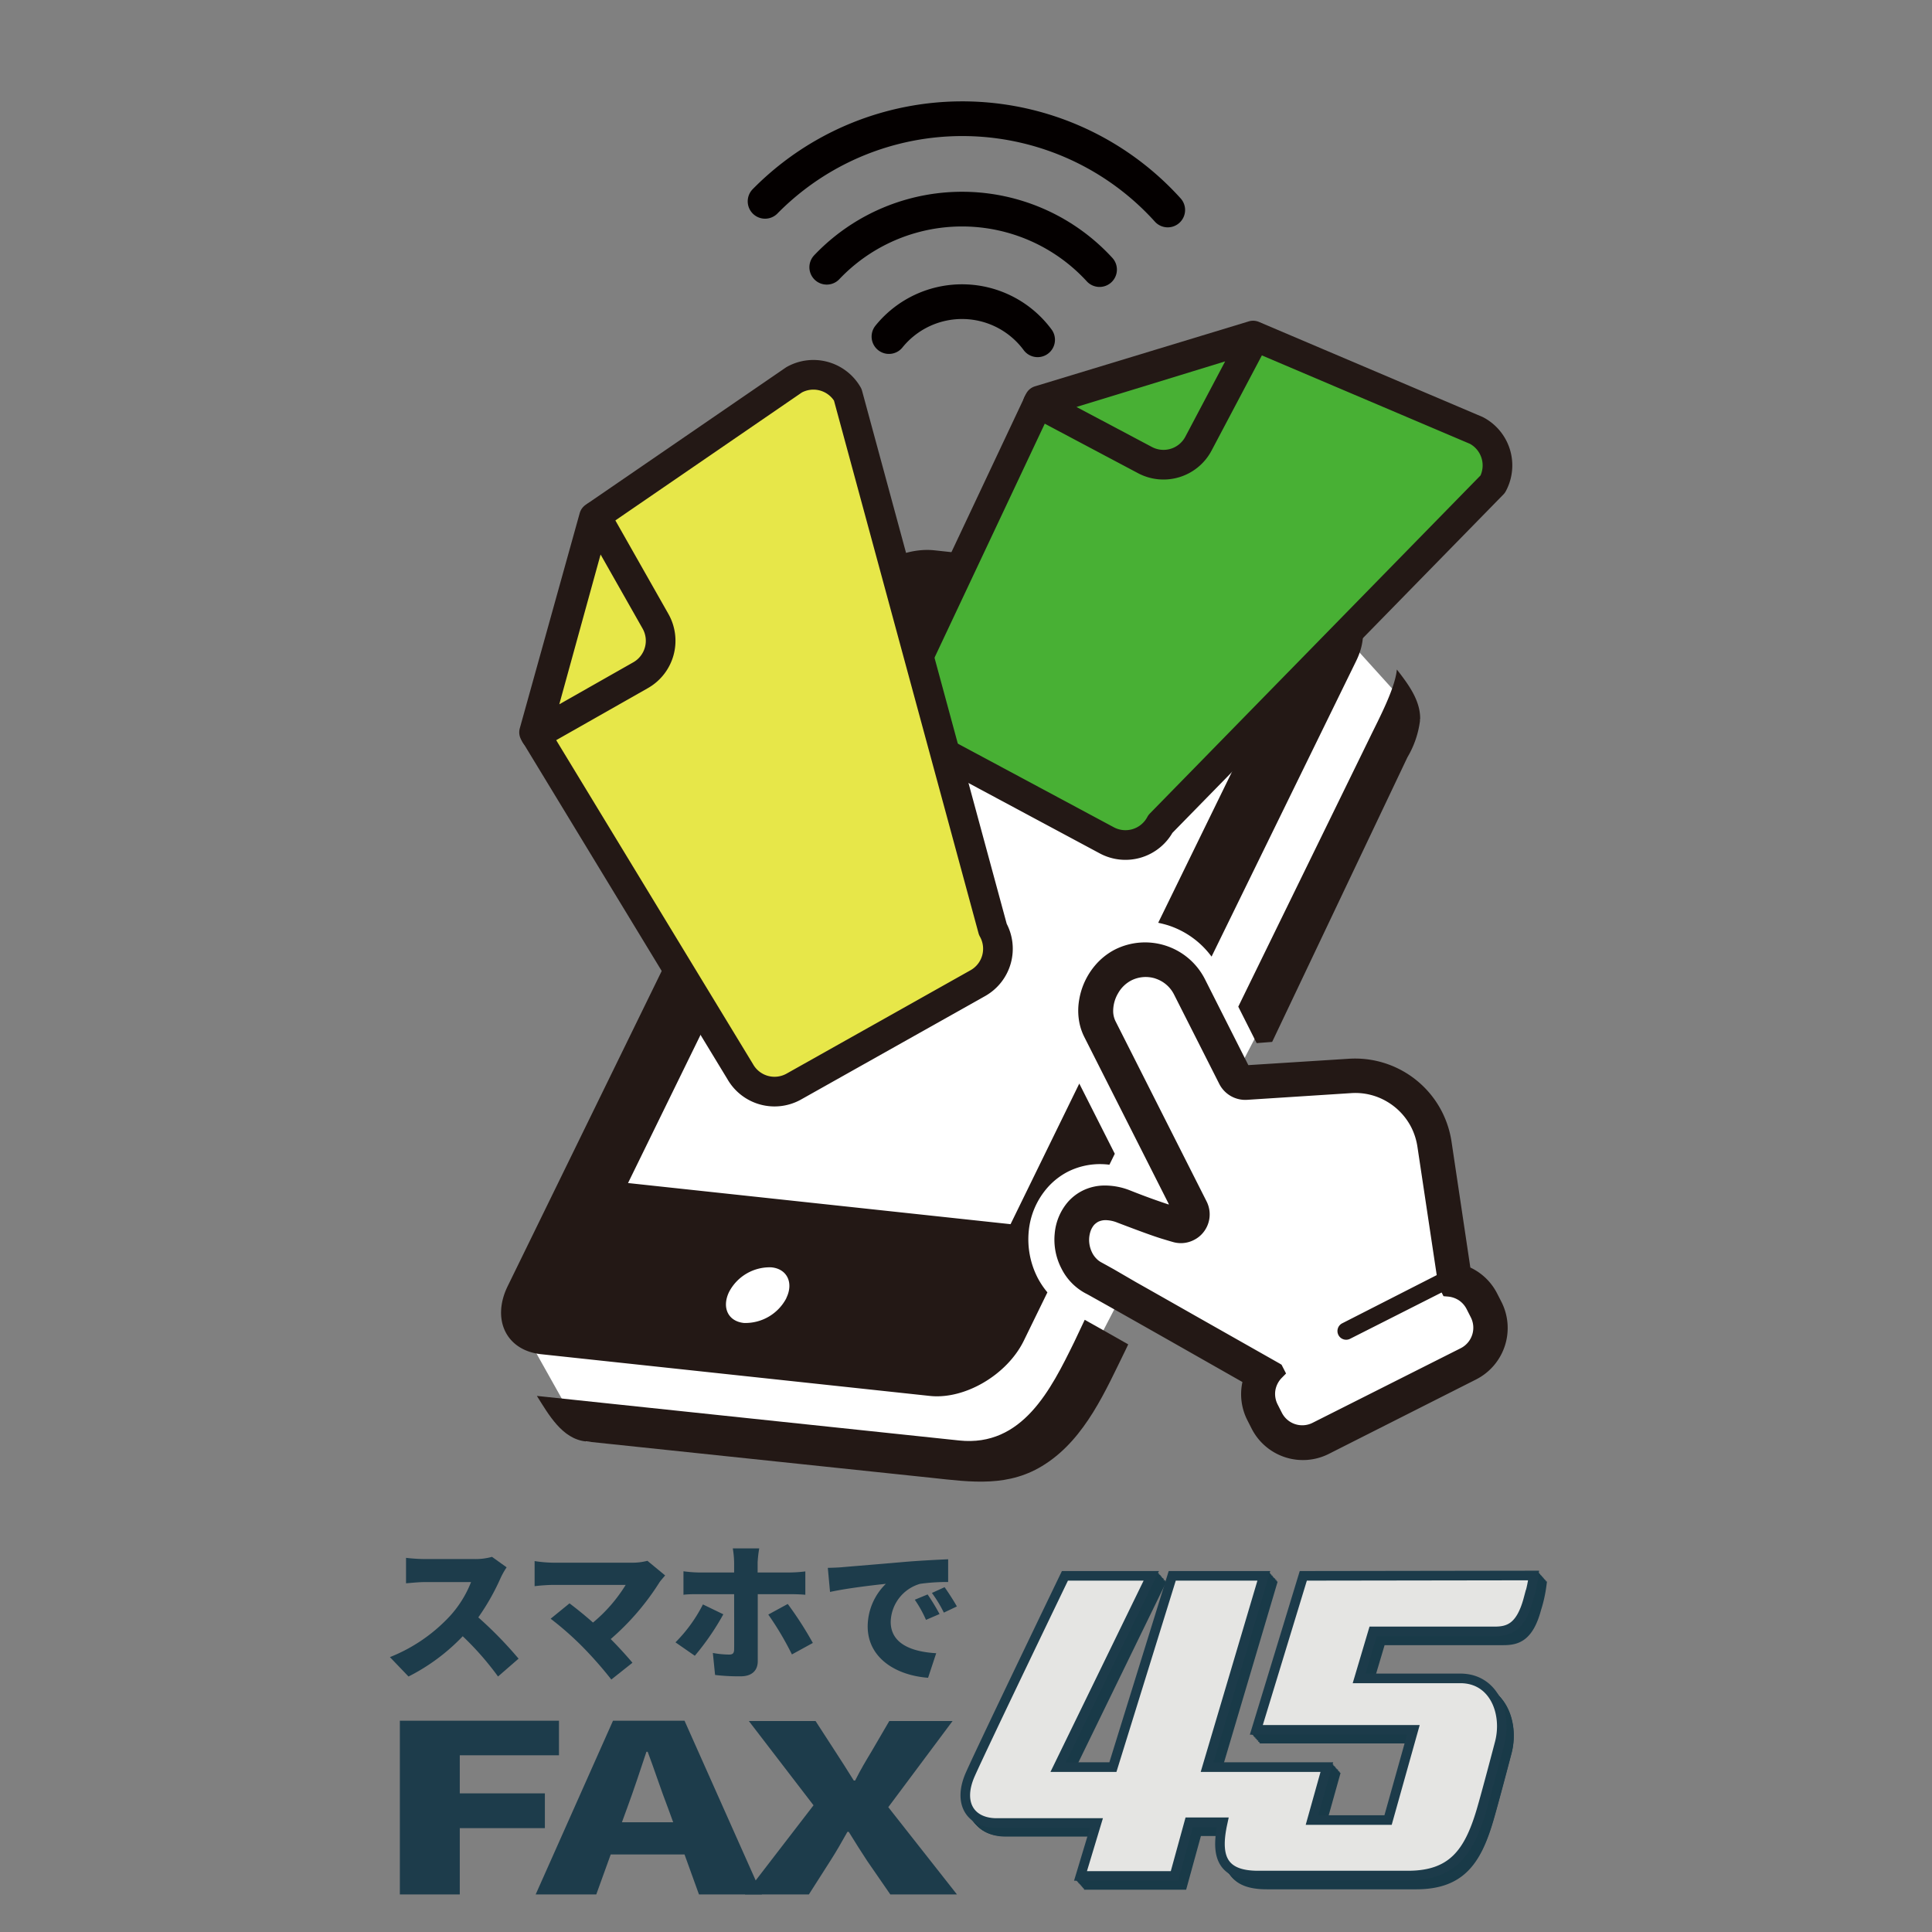
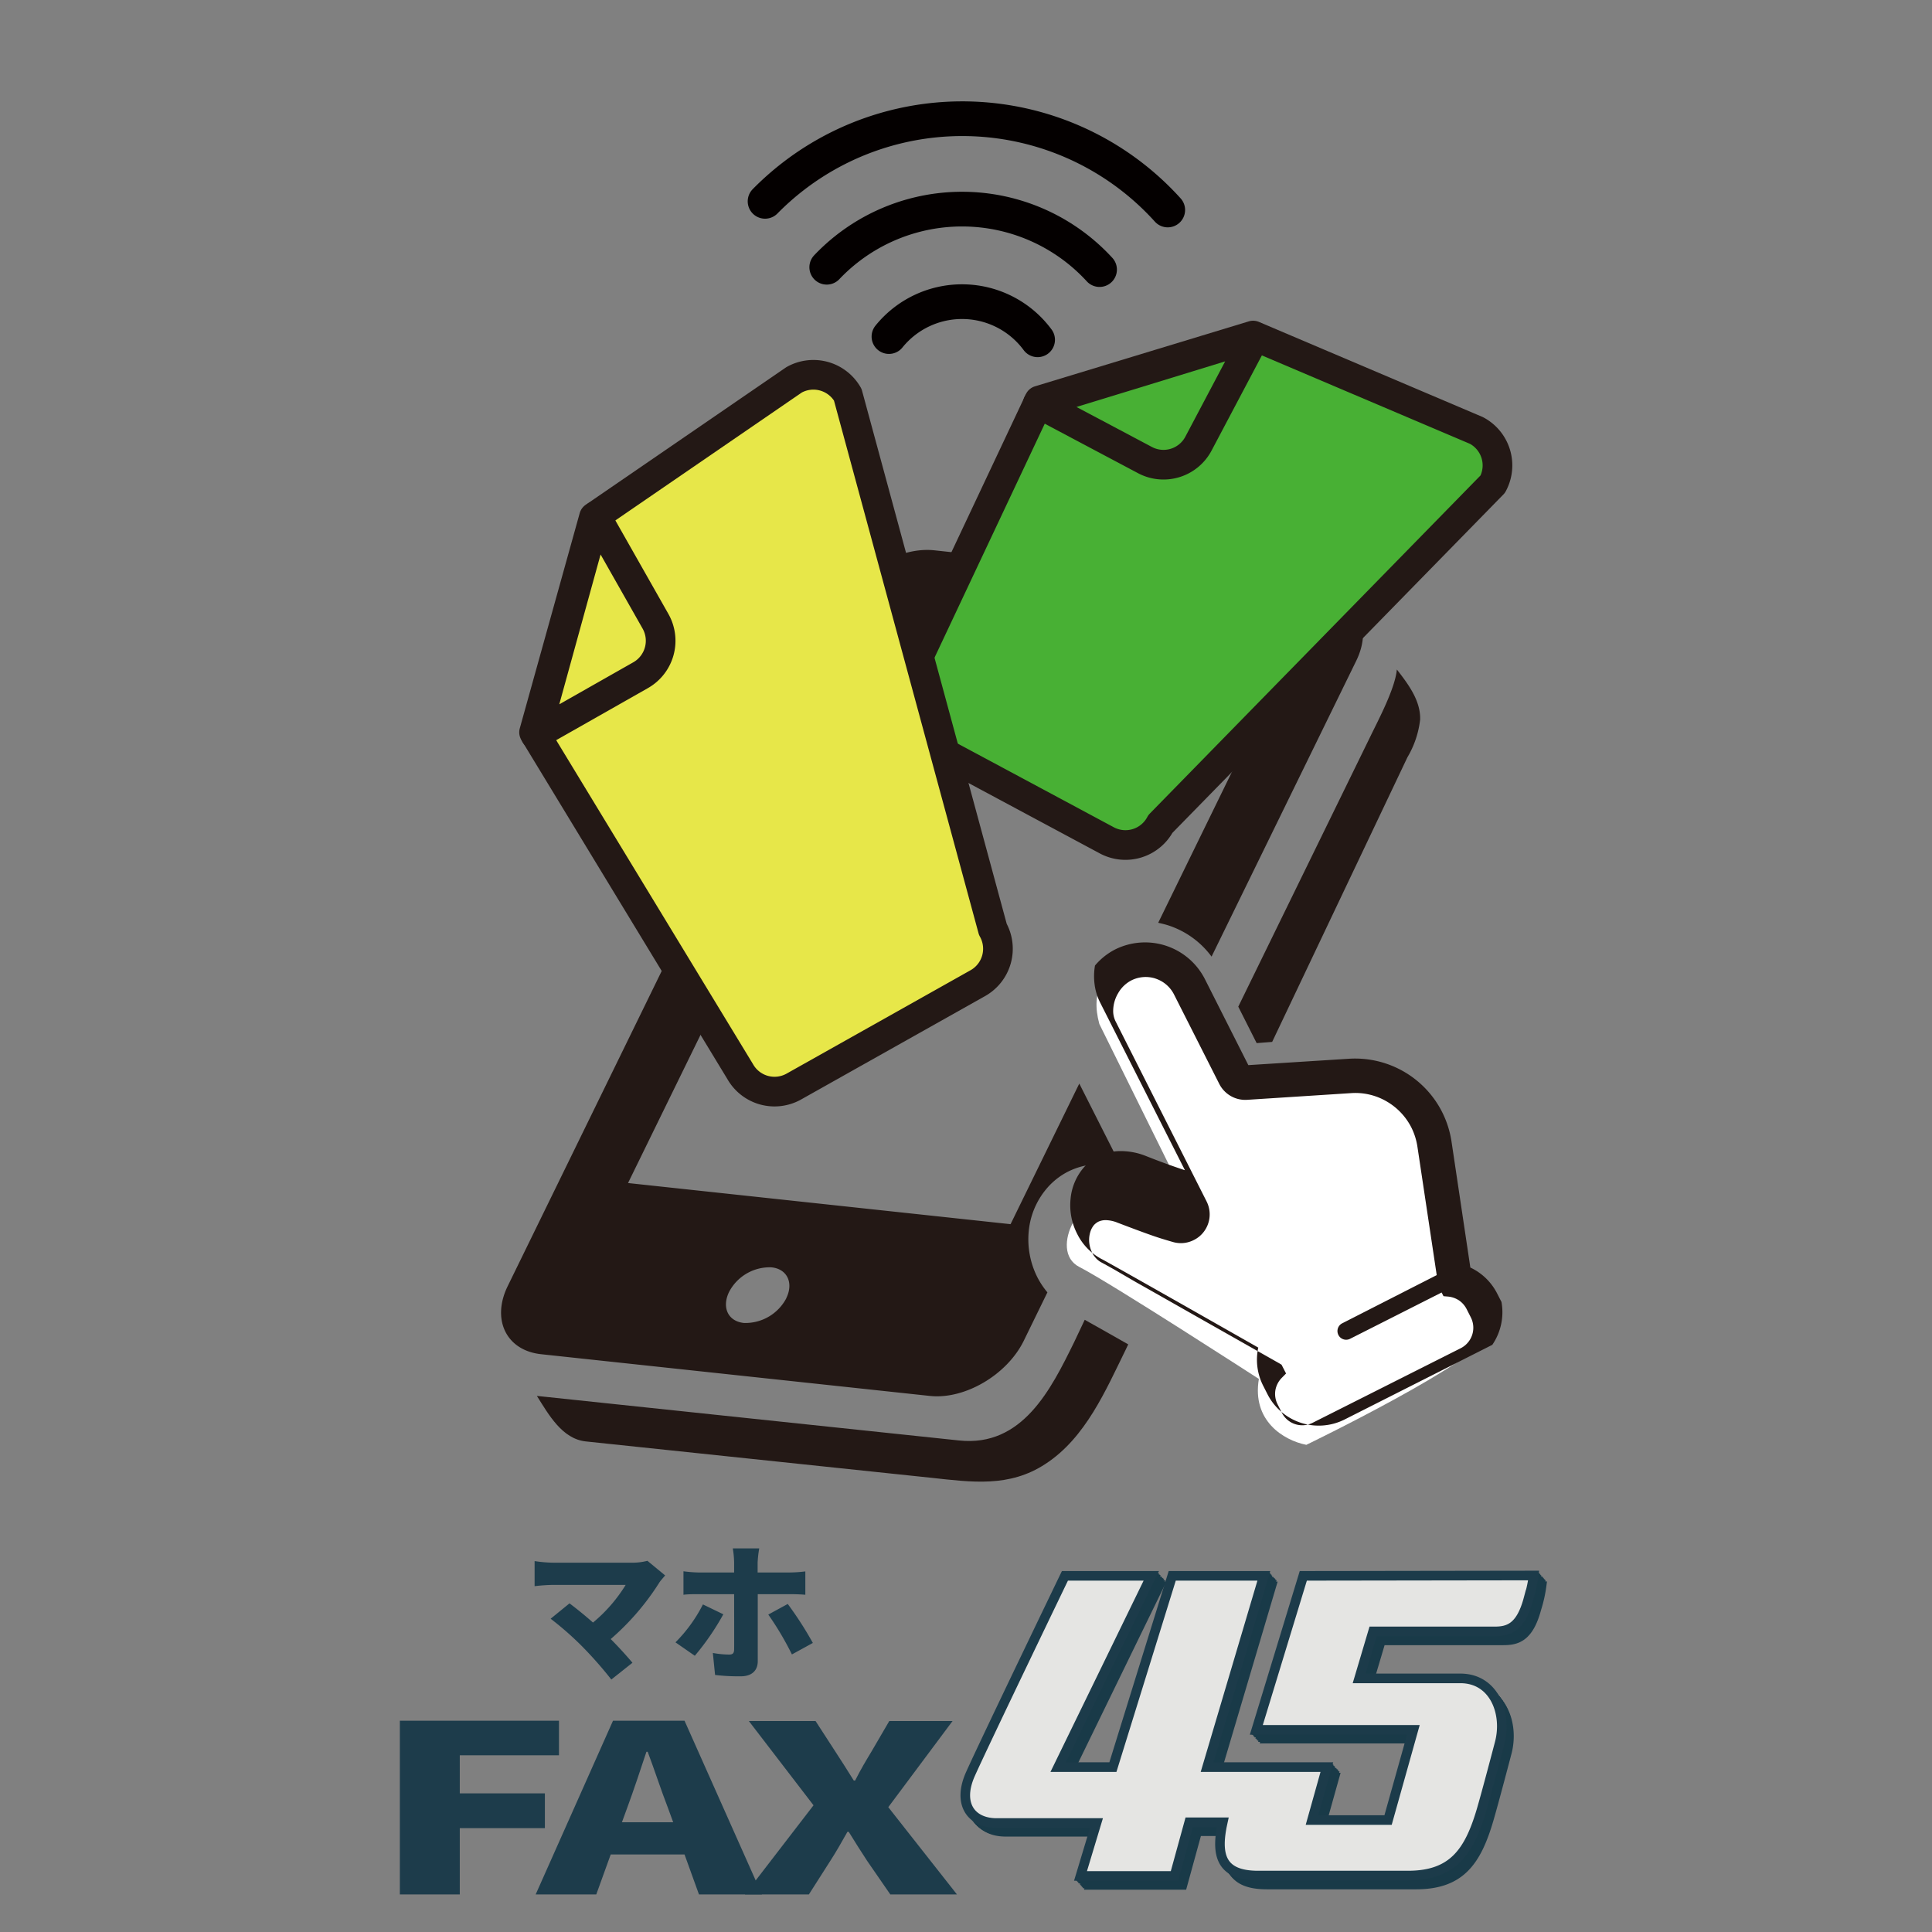
<svg xmlns="http://www.w3.org/2000/svg" viewBox="0 0 287.88 287.88">
  <rect x="0" y="0" width="287.88" height="287.88" fill="#808080" stroke="none" />
  <defs>
    <style>.cls-1,.cls-6{fill:none;}.cls-2{fill:#fff;}.cls-3,.cls-4{fill:#1d3c4b;}.cls-4{stroke:#193a48;stroke-width:1.16px;}.cls-4,.cls-5{stroke-miterlimit:10;}.cls-5{fill:#e5e5e3;stroke:#1c3b4a;stroke-width:1.43px;}.cls-6{stroke:#040000;stroke-width:5.17px;}.cls-6,.cls-8,.cls-9{stroke-linecap:round;stroke-linejoin:round;}.cls-7{fill:#231815;}.cls-8{fill:#48b034;}.cls-8,.cls-9{stroke:#231815;stroke-width:4.42px;}.cls-9{fill:#e7e749;}</style>
  </defs>
  <g id="レイヤー_2" data-name="レイヤー 2">
    <g id="エリア">
      <rect class="cls-1" width="287.88" height="287.88" />
    </g>
    <g id="スマホでFAX45">
-       <polygon class="cls-2" points="131.67 85.93 77.13 196.68 87.3 214.8 146.93 217.54 157.08 212.37 211.61 107.22 198.06 92.23 131.67 85.93" />
-       <path class="cls-3" d="M75.49,233.54a11.41,11.41,0,0,0-.9,1.6A34.28,34.28,0,0,1,71.27,241a58.74,58.74,0,0,1,6,6.15l-3.06,2.66a43.73,43.73,0,0,0-5.26-6,29.44,29.44,0,0,1-8.08,6l-2.77-2.89a24.5,24.5,0,0,0,9-6.18,16.37,16.37,0,0,0,3.09-5H63.32c-1,0-2.2.14-2.82.18v-3.79a26.21,26.21,0,0,0,2.82.18h7.35a9.13,9.13,0,0,0,2.64-.33Z" />
      <path class="cls-3" d="M99.11,234.75c-.35.42-.66.75-.86,1.05A37.68,37.68,0,0,1,91,244.23c1.19,1.19,2.38,2.51,3.24,3.53l-3.15,2.5a58.66,58.66,0,0,0-4.31-4.9,46.65,46.65,0,0,0-4.73-4.16l2.81-2.29c.93.7,2.2,1.71,3.5,2.86a22.71,22.71,0,0,0,4.87-5.61H82.36a27,27,0,0,0-2.7.19v-3.74a19.5,19.5,0,0,0,2.7.24H94.05a8.91,8.91,0,0,0,2.42-.28Z" />
      <path class="cls-3" d="M107.78,240.54a37.84,37.84,0,0,1-4.25,6.18l-2.88-2a22.2,22.2,0,0,0,4.09-5.65Zm5.13-3v10c0,1.34-.84,2.24-2.53,2.24a29.83,29.83,0,0,1-3.83-.2l-.33-3.28a13.63,13.63,0,0,0,2.4.24c.55,0,.75-.17.77-.74s0-7.09,0-8.26h-5.28c-.66,0-1.63,0-2.27.09v-3.5a19.28,19.28,0,0,0,2.27.18h5.28v-1.48a13.89,13.89,0,0,0-.2-2.11h3.94a16.7,16.7,0,0,0-.24,2.13v1.46h4.73a20.08,20.08,0,0,0,2.38-.16v3.48c-.75-.07-1.72-.09-2.36-.09Zm4.47,1.46a53.34,53.34,0,0,1,3.74,5.81L118,246.52a45,45,0,0,0-3.52-5.94Z" />
-       <path class="cls-3" d="M125.61,233.51c2-.17,5.35-.44,9.33-.79,2.18-.18,4.75-.31,6.34-.38l0,3.39a28.73,28.73,0,0,0-4.18.27,6.05,6.05,0,0,0-4.38,5.66c0,3.21,3,4.46,6.78,4.68L138.29,250c-4.87-.37-9-3-9-7.66A8.92,8.92,0,0,1,132,236c-1.87.2-5.7.64-8.32,1.21l-.33-3.59C124.24,233.6,125.19,233.56,125.61,233.51Zm14.37,7-2,.86a17.89,17.89,0,0,0-1.67-3l1.91-.79A31.22,31.22,0,0,1,140,240.51Zm2.6-1.14-1.94.92a19.27,19.27,0,0,0-1.78-2.93l1.89-.86C141.32,237.3,142.14,238.57,142.58,239.37Z" />
      <path class="cls-3" d="M59.58,256.4H83.29v5.15H68.51v5.67H81.19v5.18H68.51v9.88H59.58Z" />
      <path class="cls-3" d="M102,276.33h-11l-2.15,5.95H79.82L91.34,256.4H102l11.53,25.88h-9.38Zm-1.69-4.8-.8-2.19c-1-2.57-2-5.67-3-8.31h-.19c-.9,2.71-1.9,5.74-2.85,8.31l-.8,2.19Z" />
      <path class="cls-3" d="M121.22,269l-9.64-12.56h9.94l3,4.63c.8,1.21,1.65,2.57,2.7,4.24h.2c.84-1.67,1.64-3,2.39-4.24l2.7-4.63h9.43l-9.58,12.84,10.23,13h-9.93l-3.45-5c-.9-1.36-1.74-2.71-2.74-4.32h-.2c-.9,1.61-1.7,3-2.55,4.32l-3.19,5H111Z" />
      <path class="cls-4" d="M195.48,236.25l-7,22.95h23.4l-3.77,13.44H196.78l2.21-7.89H181.15l8.45-28.5H176l-8.84,28.5H159l13.88-28.5H160s-12.17,25.24-14.09,29.56,0,7.2,3.79,7.27h15L162.3,281h14l2.2-8h5c-.08.37-.14.69-.19.94-.8,4.49.39,7,5.46,7h22.23c6.63,0,9.08-3.46,10.92-9.65.78-2.63,2.73-10.08,2.73-10.08,1.17-4.38-.78-9.65-5.85-9.65H203.8l2.08-7H224c2,0,3.9-.44,5.07-4.82a20.37,20.37,0,0,0,.78-3.51Z" />
-       <path class="cls-4" d="M159.88,236.16s-12.17,25.24-14.09,29.56,0,7.3,3.79,7.27c2,0,11.17,0,15,0l-2.34,7.89h14l2.2-8h5c-.08.37-.14.69-.19.94-.8,4.49.39,7,5.46,7H211c6.63,0,9.08-3.46,10.92-9.65.78-2.63,2.73-10.08,2.73-10.08,1.17-4.38-.78-9.65-5.85-9.65H203.72l2.08-7h18.07c1.95,0,3.9-.44,5.07-4.82a20.37,20.37,0,0,0,.78-3.51H195.4l-7,23h23.4L208,272.55H196.7l2.21-7.89H181.07l8.45-28.5H175.87L167,264.66h-8.16l13.88-28.5Z" />
      <path class="cls-4" d="M159.8,236.07s-12.17,25.24-14.09,29.56,0,7.3,3.79,7.27c2,0,11.17,0,15,0l-2.34,7.89h14l2.2-8h5c-.08.37-.14.69-.19.94-.8,4.49.39,7,5.46,7h22.23c6.63,0,9.08-3.46,10.92-9.65.78-2.63,2.73-10.08,2.73-10.08,1.17-4.38-.78-9.65-5.85-9.65H203.64l2.08-7h18.07c2,0,3.9-.44,5.07-4.82a20.37,20.37,0,0,0,.78-3.51H195.32l-7,22.95h23.4l-3.77,13.44H196.62l2.21-7.89H181l8.45-28.5H175.79L167,264.57h-8.16l13.88-28.5Z" />
      <path class="cls-4" d="M159.72,236s-12.17,25.24-14.09,29.56,0,7.3,3.79,7.27c2,0,11.17,0,15,0l-2.34,7.89h14l2.2-8h5c-.08.37-.14.69-.19.94-.8,4.49.39,7,5.46,7h22.23c6.63,0,9.08-3.46,10.92-9.65.78-2.63,2.73-10.08,2.73-10.08,1.17-4.38-.78-9.65-5.85-9.65H203.56l2.08-7h18.07c1.95,0,3.9-.44,5.07-4.82a20.37,20.37,0,0,0,.78-3.51H195.24l-7,23h23.4l-3.77,13.44H196.54l2.21-7.89H180.91l8.45-28.5H175.71l-8.84,28.5h-8.16L172.59,236Z" />
      <path class="cls-4" d="M159.64,235.89s-12.17,25.24-14.09,29.56,0,7.3,3.79,7.27c2,0,11.17,0,15,0L162,280.61h14l2.2-8h5c-.08.37-.14.69-.19.94-.8,4.49.39,7,5.46,7h22.23c6.63,0,9.08-3.46,10.92-9.65.78-2.63,2.73-10.08,2.73-10.08,1.17-4.38-.78-9.65-5.85-9.65H203.48l2.08-7h18.07c2,0,3.9-.44,5.07-4.82a20.37,20.37,0,0,0,.78-3.51H195.16l-7,22.95h23.4l-3.77,13.44H196.46l2.21-7.89H180.83l8.45-28.5H175.63l-8.84,28.5h-8.16l13.88-28.5Z" />
      <path class="cls-4" d="M159.56,235.8S147.39,261,145.47,265.36s0,7.3,3.79,7.27c2,0,11.17,0,15,0l-2.34,7.89h14l2.2-8h5c-.08.37-.14.69-.19.94-.8,4.49.39,7,5.46,7h22.23c6.63,0,9.08-3.46,10.92-9.65.78-2.63,2.73-10.08,2.73-10.08,1.17-4.38-.78-9.65-5.85-9.65H203.4l2.08-7h18.07c1.95,0,3.9-.44,5.07-4.82a20.37,20.37,0,0,0,.78-3.51H195.08l-7,22.95h23.4l-3.77,13.44H196.38l2.21-7.89H180.75l8.45-28.5H175.55l-8.84,28.5h-8.16l13.88-28.5Z" />
      <path class="cls-4" d="M159.48,235.71S147.31,261,145.39,265.27s0,7.3,3.79,7.27c2,0,11.17,0,15,0l-2.34,7.89h14l2.2-8h5c-.08.37-.14.69-.19.94-.8,4.49.39,7,5.46,7H210.6c6.63,0,9.08-3.46,10.92-9.65.78-2.63,2.73-10.08,2.73-10.08,1.17-4.38-.78-9.65-5.85-9.65H203.32l2.08-7h18.07c1.95,0,3.9-.44,5.07-4.82a20.37,20.37,0,0,0,.78-3.51H195l-7,23h23.4l-3.77,13.44H196.3l2.21-7.89H180.67l8.45-28.5H175.47l-8.84,28.5h-8.16l13.88-28.5Z" />
      <path class="cls-4" d="M159.4,235.62s-12.17,25.24-14.09,29.56,0,7.3,3.79,7.27c2,0,11.17,0,15,0l-2.34,7.89h14l2.2-8h5c-.08.37-.14.69-.19.94-.8,4.49.39,7,5.46,7h22.23c6.63,0,9.08-3.46,10.92-9.65.78-2.63,2.73-10.08,2.73-10.08,1.17-4.38-.78-9.65-5.85-9.65H203.24l2.08-7h18.07c2,0,3.9-.44,5.07-4.82a20.37,20.37,0,0,0,.78-3.51H194.92l-7,22.95h23.4L207.53,272H196.22l2.21-7.89H180.59l8.45-28.5H175.39l-8.84,28.5h-8.16l13.88-28.5Z" />
      <path class="cls-4" d="M159.32,235.53s-12.17,25.24-14.09,29.56,0,7.3,3.79,7.27c2,0,11.17,0,15,0l-2.34,7.89h14l2.2-8h5c-.08.37-.14.69-.19.94-.8,4.49.39,7,5.46,7h22.23c6.63,0,9.08-3.46,10.92-9.65.78-2.63,2.73-10.08,2.73-10.08,1.17-4.38-.78-9.65-5.85-9.65H203.16l2.08-7h18.07c1.95,0,3.9-.44,5.07-4.82a20.37,20.37,0,0,0,.78-3.51H194.84l-7,23h23.4l-3.77,13.44H196.14l2.21-7.89H180.51l8.45-28.5H175.31L166.47,264h-8.16l13.88-28.5Z" />
-       <path class="cls-4" d="M159.24,235.44S147.07,260.68,145.15,265s0,7.3,3.79,7.27c2,0,11.17,0,15,0l-2.34,7.89h14l2.2-8h5c-.08.37-.14.69-.19.94-.8,4.49.39,7,5.46,7h22.23c6.63,0,9.08-3.46,10.92-9.65.78-2.63,2.73-10.08,2.73-10.08,1.17-4.38-.78-9.65-5.85-9.65H203.08l2.08-7h18.07c2,0,3.9-.44,5.07-4.82a20.37,20.37,0,0,0,.78-3.51H194.76l-7,22.95h23.4l-3.77,13.44H196.06l2.21-7.89H180.43l8.45-28.5H175.23l-8.84,28.5h-8.16l13.88-28.5Z" />
      <path class="cls-4" d="M159.16,235.35S147,260.59,145.07,264.91s0,7.3,3.79,7.27c2,0,11.17,0,15,0l-2.34,7.89h14l2.2-8h5c-.08.37-.14.69-.19.94-.8,4.49.39,7,5.46,7h22.23c6.63,0,9.08-3.46,10.92-9.65.78-2.63,2.73-10.08,2.73-10.08,1.17-4.38-.78-9.65-5.85-9.65H203l2.08-7h18.07c1.95,0,3.9-.44,5.07-4.82a20.37,20.37,0,0,0,.78-3.51H194.68l-7,23h23.4l-3.77,13.44H196l2.21-7.89H180.35l8.45-28.5H175.15l-8.84,28.5h-8.16L172,235.35Z" />
      <path class="cls-4" d="M159.08,235.26S146.91,260.5,145,264.82s0,7.3,3.79,7.27c2,0,11.17,0,15,0L161.42,280h14l2.2-8h5c-.08.37-.14.69-.19.94-.8,4.49.39,7,5.46,7H210.2c6.63,0,9.08-3.46,10.92-9.65.78-2.63,2.73-10.08,2.73-10.08,1.17-4.38-.78-9.65-5.85-9.65H202.92l2.08-7h18.07c2,0,3.9-.44,5.07-4.82a20.37,20.37,0,0,0,.78-3.51H194.6l-7,22.95H211l-3.77,13.44H195.9l2.21-7.89H180.27l8.45-28.5H175.07l-8.84,28.5h-8.16L172,235.26Z" />
      <path class="cls-4" d="M159,235.17s-12.17,25.24-14.09,29.56,0,7.3,3.79,7.27c2,0,11.17,0,15,0l-2.34,7.89h14l2.2-8h5c-.08.37-.15.69-.19.94-.8,4.49.39,7,5.46,7h22.23c6.63,0,9.08-3.46,10.92-9.65.78-2.63,2.73-10.08,2.73-10.08,1.17-4.38-.78-9.65-5.85-9.65H202.84l2.08-7H223c1.95,0,3.9-.44,5.07-4.82a20.37,20.37,0,0,0,.78-3.51H194.52l-7,23h23.4l-3.77,13.44H195.82l2.21-7.89H180.19l8.45-28.5H175l-8.84,28.5H158l13.88-28.5Z" />
      <path class="cls-4" d="M158.92,235.08s-12.17,25.24-14.09,29.56,0,7.3,3.79,7.27c2,0,11.17,0,15,0l-2.34,7.89h14l2.2-8h5c-.08.37-.15.69-.19.94-.8,4.49.39,7,5.46,7H210c6.63,0,9.08-3.46,10.92-9.65.78-2.63,2.73-10.08,2.73-10.08,1.17-4.38-.78-9.65-5.85-9.65H202.76l2.08-7h18.07c2,0,3.9-.44,5.07-4.82a20.37,20.37,0,0,0,.78-3.51H194.44l-7,22.95h23.4l-3.77,13.44H195.74l2.21-7.89H180.11l8.45-28.5H174.91l-8.84,28.5h-8.16l13.88-28.5Z" />
      <path class="cls-4" d="M158.84,235s-12.17,25.24-14.09,29.56,0,7.3,3.79,7.27c2,0,11.17,0,15,0l-2.34,7.89h14l2.2-8h5c-.08.37-.15.69-.19.94-.8,4.49.39,7,5.46,7H210c6.63,0,9.08-3.46,10.92-9.65.78-2.63,2.73-10.08,2.73-10.08,1.17-4.38-.78-9.65-5.85-9.65H202.68l2.08-7h18.07c1.95,0,3.9-.44,5.07-4.82a20.37,20.37,0,0,0,.78-3.51H194.36l-7,22.95h23.4L207,271.38H195.66l2.21-7.89H180l8.45-28.5H174.83L166,263.49h-8.16L171.71,235Z" />
      <path class="cls-4" d="M158.76,234.9s-12.17,25.24-14.09,29.56,0,7.3,3.79,7.27c2,0,11.17,0,15,0l-2.34,7.89h14l2.2-8h5c-.08.37-.15.69-.19.94-.8,4.49.39,7,5.46,7h22.23c6.63,0,9.08-3.46,10.92-9.65.78-2.63,2.73-10.08,2.73-10.08,1.17-4.38-.78-9.65-5.85-9.65H202.6l2.08-7h18.07c1.95,0,3.9-.44,5.07-4.82a20.37,20.37,0,0,0,.78-3.51H194.28l-7,23h23.4l-3.77,13.44H195.58l2.21-7.89H180l8.45-28.5H174.75l-8.84,28.5h-8.16l13.88-28.5Z" />
      <path class="cls-4" d="M194.2,234.81l-7,22.95h23.4l-3.77,13.44H195.5l2.21-7.89H179.87l8.45-28.5H174.67l-8.84,28.5h-8.16l13.88-28.5H158.68s-12.17,25.24-14.09,29.56,0,7.2,3.79,7.27h15L161,279.53h14l2.2-8h5c-.08.37-.15.69-.19.94-.8,4.49.39,7,5.46,7H209.8c6.63,0,9.08-3.46,10.92-9.65.78-2.63,2.73-10.08,2.73-10.08,1.17-4.39-.78-9.65-5.85-9.65H202.52l2.08-7h18.07c2,0,3.9-.44,5.07-4.82a20.37,20.37,0,0,0,.78-3.51Z" />
      <path class="cls-5" d="M194.2,234.81l-7,22.95h23.4l-3.77,13.44H195.5l2.21-7.89H179.87l8.45-28.5H174.67l-8.84,28.5h-8.16l13.88-28.5H158.68s-12.17,25.24-14.09,29.56,0,7.2,3.79,7.27h15L161,279.53h14l2.2-8h5c-.08.37-.15.69-.19.94-.8,4.49.39,7,5.46,7H209.8c6.63,0,9.08-3.46,10.92-9.65.78-2.63,2.73-10.08,2.73-10.08,1.17-4.39-.78-9.65-5.85-9.65H202.52l2.08-7h18.07c2,0,3.9-.44,5.07-4.82a20.37,20.37,0,0,0,.78-3.51Z" />
      <path class="cls-6" d="M132.46,50.15a14,14,0,0,1,22.15.48" />
      <path class="cls-6" d="M123.19,39.82a27.8,27.8,0,0,1,40.65.35" />
      <path class="cls-6" d="M114,30a41.24,41.24,0,0,1,60,1.29" />
      <path class="cls-7" d="M189.56,155.25l20.15-42.4a14.2,14.2,0,0,0,1.9-5.63c.08-2.8-1.74-5.24-3.47-7.46-.25,2.79-2.71,7.43-3.88,9.84L184.51,150l2.74,5.43Z" />
      <path class="cls-7" d="M160.05,200c-3.44,7-7.7,15.64-17.13,14.64L80,208c1.76,2.8,3.77,6.4,7.27,6.78l51.5,5.42c6,.65,11.63,1.47,17-2.06,6-3.9,9-11,12-17.1l.34-.72c-2.54-1.45-4.85-2.75-6.48-3.66Z" />
      <path class="cls-7" d="M153.29,183.44a11.46,11.46,0,0,1,2.83-6.52,10.41,10.41,0,0,1,3-2.33,10.65,10.65,0,0,1,4.78-1.13,11.12,11.12,0,0,1,1.41.09l.8-1.63-5.29-10.46-10.24,20.95-57-6.13L133.3,95.1l57,6.13L172.58,137.5c.51.11,1,.23,1.51.39a13,13,0,0,1,6.44,4.65l21.56-44.08c2.47-5.07.25-9.65-5-10.22L139.23,82c-5.2-.56-11.49,3.12-14,8.19L75.67,191.6c-2.47,5-.25,9.65,5,10.19L138.53,208c5.2.57,11.49-3.11,14-8.18l3.54-7.25a12.2,12.2,0,0,1-1.46-2.18A12.55,12.55,0,0,1,153.29,183.44Zm-36.12,10a6.89,6.89,0,0,1-6.32,3.69c-2.36-.24-3.33-2.3-2.22-4.61a6.83,6.83,0,0,1,6.29-3.68C117.28,189.05,118.28,191.14,117.17,193.41Z" />
      <path class="cls-2" d="M217.9,191.34c2.76,2.24,5.52,3.1,4.14,7.24s-27.39,16.71-27.39,16.71c-3.45-.69-8.12-3.62-7.07-9.82,0,0-22-14.25-26.76-16.69s.58-12,5.23-9.81,11.89,2.21,11.89,2.21l-14.13-28.6c-1.38-5,.74-7.92,4.33-9.13s7.43-2.5,9.39,2.11,8.32,16.24,8.32,16.24l15-1.47c4.31,1.21,11.71,1.21,12.92,8.1S217.9,191.34,217.9,191.34Z" />
-       <path class="cls-7" d="M163.16,143.87A10.6,10.6,0,0,0,160.8,149a9.39,9.39,0,0,0-.06,2.8,8.36,8.36,0,0,0,.82,2.7l12.64,25c-1.17-.39-3-1-5.89-2.15a10.15,10.15,0,0,0-3.67-.7,7.41,7.41,0,0,0-3.36.78,7.25,7.25,0,0,0-2.12,1.63,8.32,8.32,0,0,0-2,4.73,9.31,9.31,0,0,0,1,5.22,8.48,8.48,0,0,0,3.58,3.7c.23.11.69.37,1.33.73,2.25,1.25,6.68,3.76,11.2,6.32l10.86,6.17a8.53,8.53,0,0,0,.72,5.66l.64,1.26a8.57,8.57,0,0,0,11.51,3.79l22-11.12A8.6,8.6,0,0,0,223.73,194l-.64-1.25a8.55,8.55,0,0,0-4-3.88l-2.79-18.67h0a14.69,14.69,0,0,0-1.41-4.49,14.53,14.53,0,0,0-13.88-7.95l-15,.95-6.47-12.81a10,10,0,0,0-13.41-4.41A9.75,9.75,0,0,0,163.16,143.87Zm9,1.94a4.73,4.73,0,0,1,2.79,2.4l6.72,13.28a4.34,4.34,0,0,0,4.16,2.39l15.52-1a9.26,9.26,0,0,1,5.29,1.25,9.42,9.42,0,0,1,3.66,3.87,9.63,9.63,0,0,1,.91,2.9h0L214.08,190,200,197.18a1.29,1.29,0,0,0,1.17,2.31l13.64-6.9.28.55.71.06a3.57,3.57,0,0,1,1.59.56,3.48,3.48,0,0,1,1.14,1.29l.64,1.26a3.42,3.42,0,0,1-1.51,4.58L195.6,212A3.41,3.41,0,0,1,191,210.5l-.64-1.26a3.45,3.45,0,0,1-.32-2.08,3.5,3.5,0,0,1,.94-1.84l.65-.66-.67-1.31-.33-.2-12.36-7c-3.17-1.8-6.41-3.64-9-5.1L166,189.15l-1.15-.64-.71-.39a2.91,2.91,0,0,1-.81-.62,3.34,3.34,0,0,1-.59-.84,4.28,4.28,0,0,1-.42-1.37,4.05,4.05,0,0,1,.24-2,3,3,0,0,1,.45-.75,2.49,2.49,0,0,1,.63-.49,2.55,2.55,0,0,1,1.12-.24,4.85,4.85,0,0,1,1.74.37c3.28,1.25,5.33,2,6.57,2.38s1.68.5,1.75.52a4.23,4.23,0,0,0,3.07-.31,4.18,4.18,0,0,0,1.35-1.06,4.28,4.28,0,0,0,.55-4.69l-13.58-26.87a3.45,3.45,0,0,1-.34-1.54,5.24,5.24,0,0,1,.74-2.62,4.82,4.82,0,0,1,1.94-1.89A4.76,4.76,0,0,1,172.18,145.81Z" />
+       <path class="cls-7" d="M163.16,143.87a9.39,9.39,0,0,0-.06,2.8,8.36,8.36,0,0,0,.82,2.7l12.64,25c-1.17-.39-3-1-5.89-2.15a10.15,10.15,0,0,0-3.67-.7,7.41,7.41,0,0,0-3.36.78,7.25,7.25,0,0,0-2.12,1.63,8.32,8.32,0,0,0-2,4.73,9.31,9.31,0,0,0,1,5.22,8.48,8.48,0,0,0,3.58,3.7c.23.11.69.37,1.33.73,2.25,1.25,6.68,3.76,11.2,6.32l10.86,6.17a8.53,8.53,0,0,0,.72,5.66l.64,1.26a8.57,8.57,0,0,0,11.51,3.79l22-11.12A8.6,8.6,0,0,0,223.73,194l-.64-1.25a8.55,8.55,0,0,0-4-3.88l-2.79-18.67h0a14.69,14.69,0,0,0-1.41-4.49,14.53,14.53,0,0,0-13.88-7.95l-15,.95-6.47-12.81a10,10,0,0,0-13.41-4.41A9.75,9.75,0,0,0,163.16,143.87Zm9,1.94a4.73,4.73,0,0,1,2.79,2.4l6.72,13.28a4.34,4.34,0,0,0,4.16,2.39l15.52-1a9.26,9.26,0,0,1,5.29,1.25,9.42,9.42,0,0,1,3.66,3.87,9.63,9.63,0,0,1,.91,2.9h0L214.08,190,200,197.18a1.29,1.29,0,0,0,1.17,2.31l13.64-6.9.28.55.71.06a3.57,3.57,0,0,1,1.59.56,3.48,3.48,0,0,1,1.14,1.29l.64,1.26a3.42,3.42,0,0,1-1.51,4.58L195.6,212A3.41,3.41,0,0,1,191,210.5l-.64-1.26a3.45,3.45,0,0,1-.32-2.08,3.5,3.5,0,0,1,.94-1.84l.65-.66-.67-1.31-.33-.2-12.36-7c-3.17-1.8-6.41-3.64-9-5.1L166,189.15l-1.15-.64-.71-.39a2.91,2.91,0,0,1-.81-.62,3.34,3.34,0,0,1-.59-.84,4.28,4.28,0,0,1-.42-1.37,4.05,4.05,0,0,1,.24-2,3,3,0,0,1,.45-.75,2.49,2.49,0,0,1,.63-.49,2.55,2.55,0,0,1,1.12-.24,4.85,4.85,0,0,1,1.74.37c3.28,1.25,5.33,2,6.57,2.38s1.68.5,1.75.52a4.23,4.23,0,0,0,3.07-.31,4.18,4.18,0,0,0,1.35-1.06,4.28,4.28,0,0,0,.55-4.69l-13.58-26.87a3.45,3.45,0,0,1-.34-1.54,5.24,5.24,0,0,1,.74-2.62,4.82,4.82,0,0,1,1.94-1.89A4.76,4.76,0,0,1,172.18,145.81Z" />
      <path class="cls-8" d="M137.19,110.35l27.72,14.86a5.89,5.89,0,0,0,8-2.44l49.52-50.63a5.89,5.89,0,0,0-2.44-8L186.72,50l-31.86,9.68-20.11,42.68A5.89,5.89,0,0,0,137.19,110.35Z" />
      <path class="cls-8" d="M154.65,60.09l15.93,8.45a5.89,5.89,0,0,0,8-2.44L187,50.17l-16.87,5.18Z" />
      <path class="cls-9" d="M118.31,161.89l27.42-15.41a5.88,5.88,0,0,0,2.21-8L126.32,58.81a5.9,5.9,0,0,0-8-2.21L88.51,77.05l-8.93,32.07,30.71,50.55A5.88,5.88,0,0,0,118.31,161.89Z" />
      <path class="cls-9" d="M79.79,109.5l15.68-8.9a5.9,5.9,0,0,0,2.22-8L88.78,76.89l-4.69,17Z" />
    </g>
  </g>
</svg>